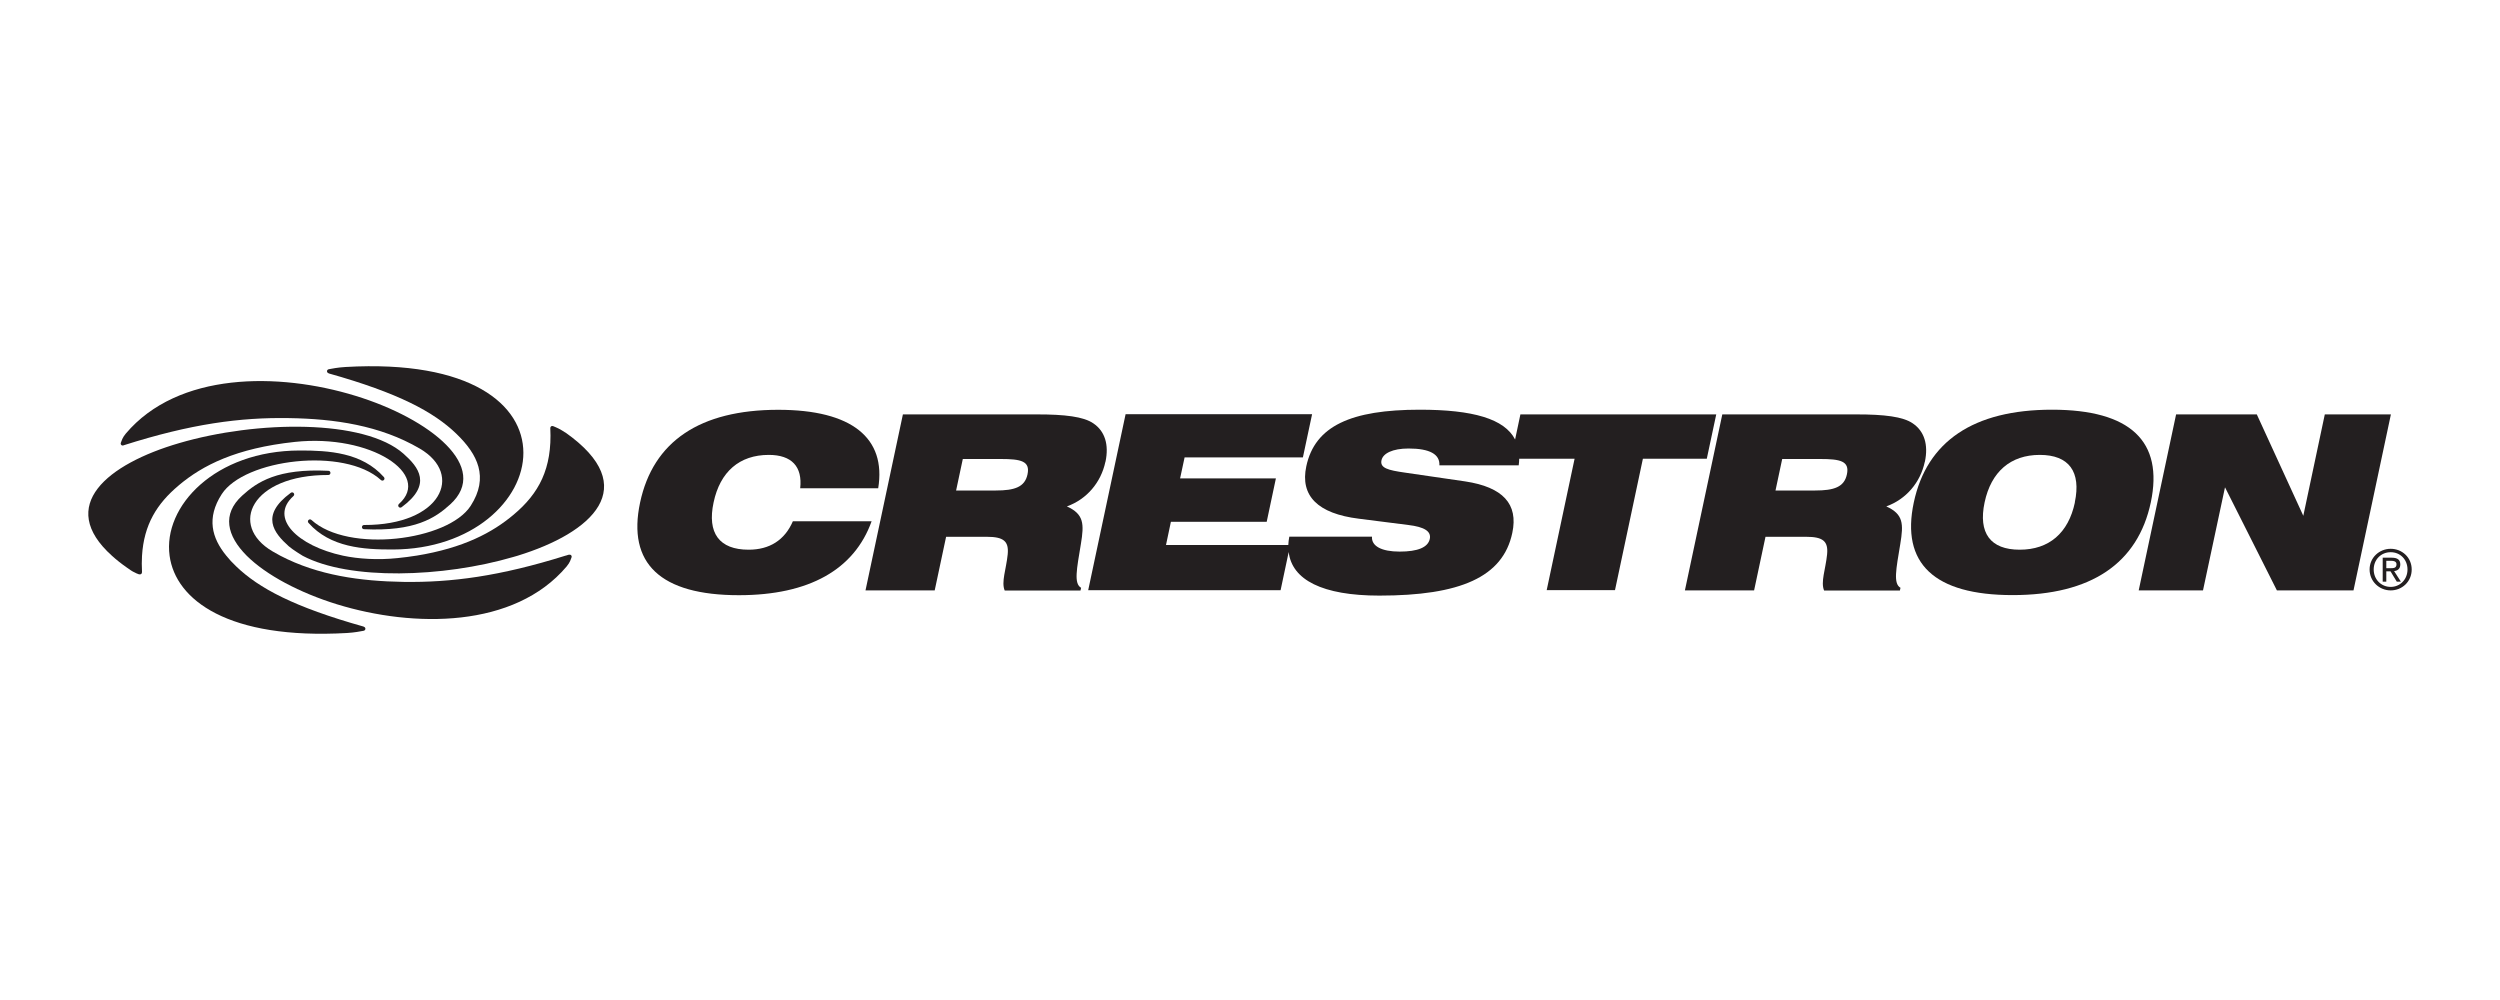
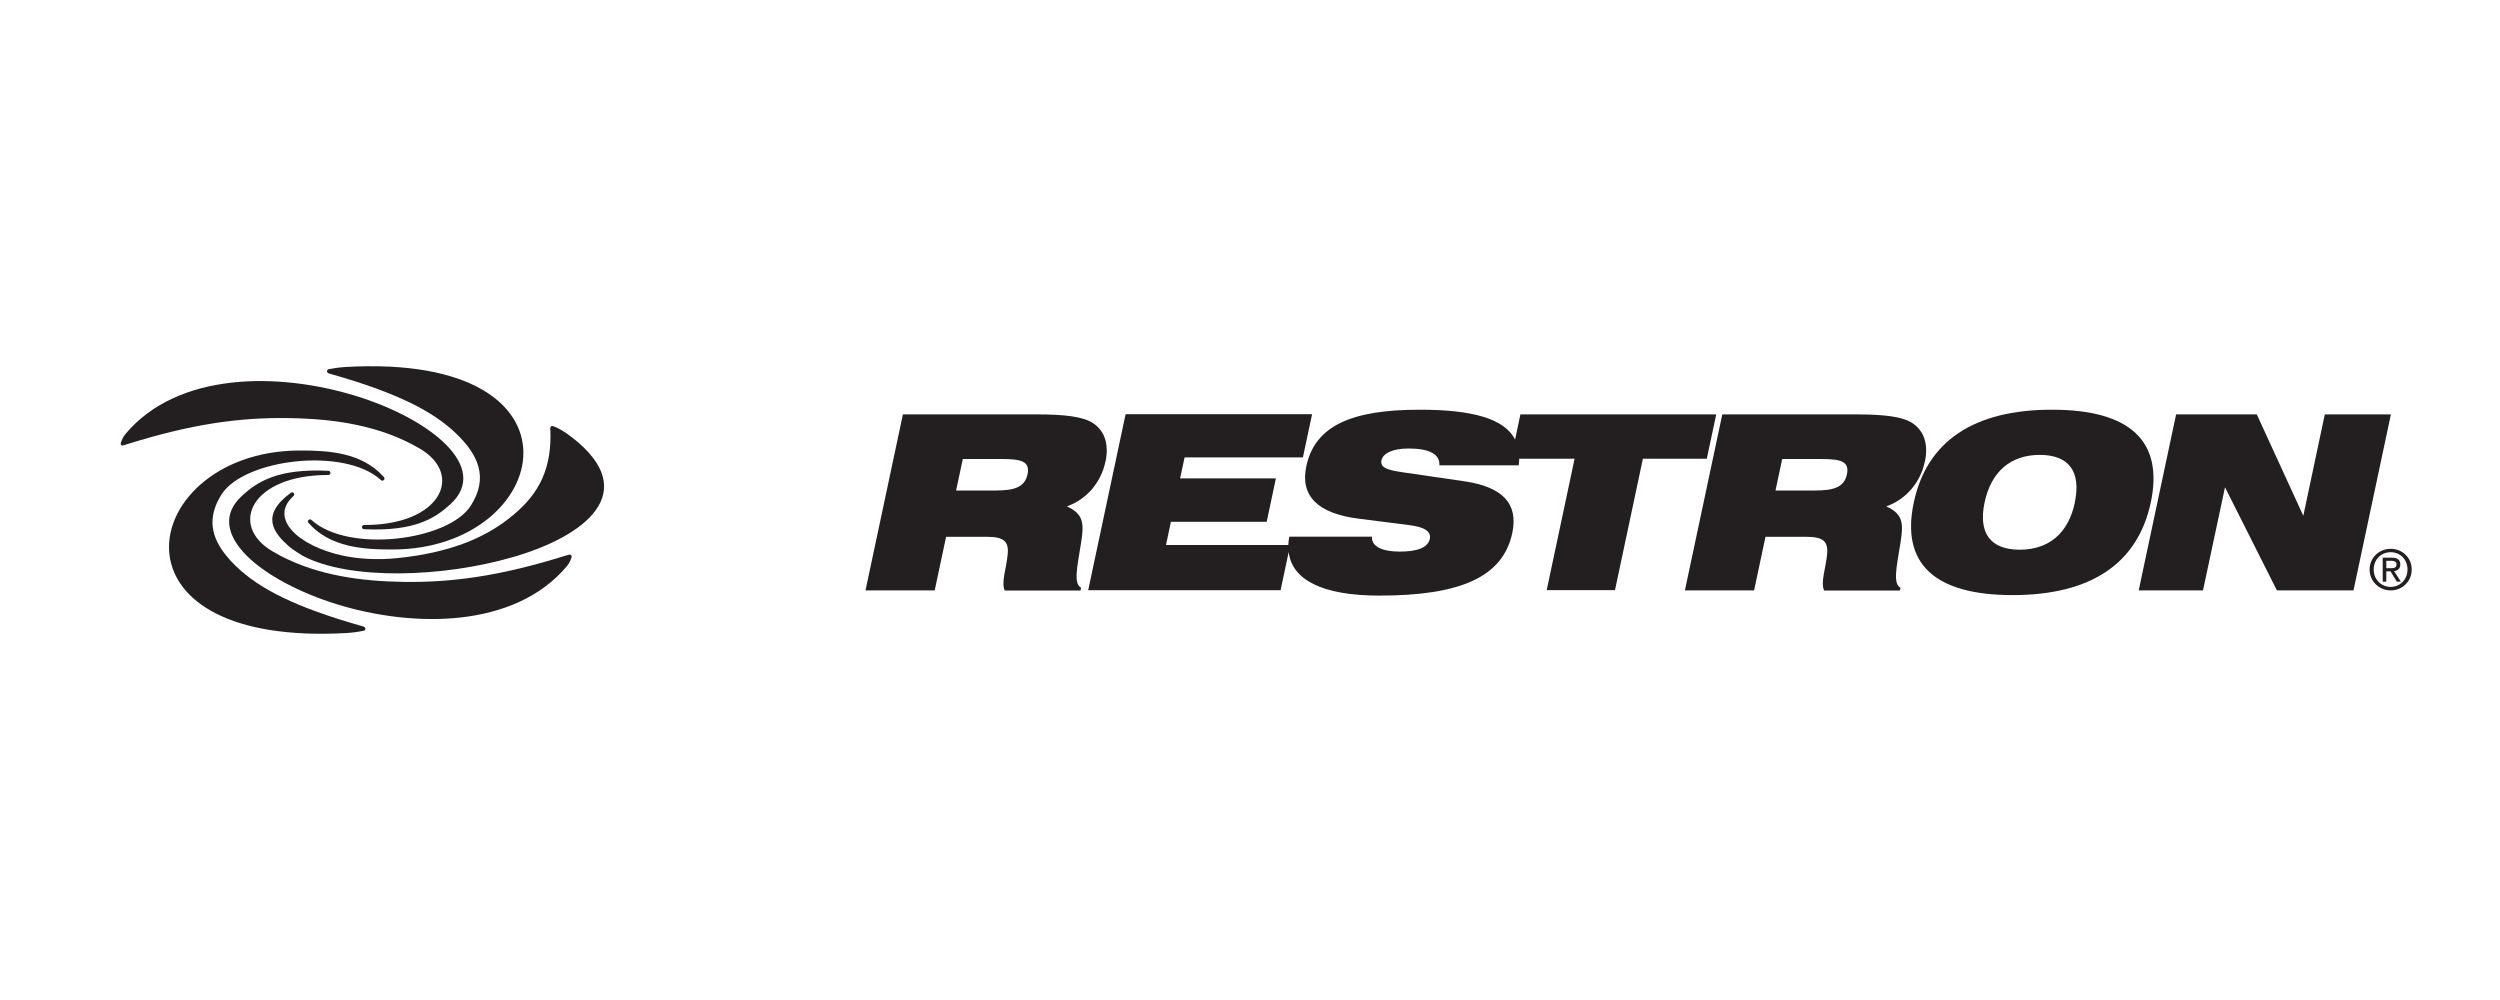
<svg xmlns="http://www.w3.org/2000/svg" id="Layer_1" viewBox="0 0 250 100">
  <defs>
    <style>.cls-1{fill:#231f20;stroke-width:0px;}</style>
  </defs>
  <path class="cls-1" d="m56.54,43.26c-.25-.17-.48-.3-.69-.41-.2-.1-.38-.17-.52-.23-.16-.07-.31.03-.3.2.2,4.05-1.14,6.53-3.67,8.65-2.1,1.77-4.98,3.33-9.74,4.1h-.02c-.59.09-1.2.18-1.85.24-1.96.21-3.93.08-5.44-.24-4.57-.98-7.42-3.77-4.97-5.96.21-.19-.04-.49-.26-.33-3.09,2.27-1.71,4-.2,5.35.4.35,1.39.95,1.39.95,4.67,2.48,14.05,2.17,21.05.12.15-.04.3-.09.45-.13h0c7.46-2.3,12.5-6.86,4.77-12.32Z" />
  <path class="cls-1" d="m32.87,37.34c6.97,1.96,10.49,3.84,12.77,6.04,2.13,2.06,3.27,4.34,1.43,7.2-2.26,3.51-12.26,4.76-15.92,1.42-.21-.19-.48.09-.3.29,2.18,2.46,5.5,2.67,8.44,2.66,15.89-.04,20.49-19.71-4.75-18.25-.8.05-1.31.16-1.65.22-.24.04-.26.34-.02.41Z" />
  <path class="cls-1" d="m12.36,44.53c6.75-2.15,11.67-2.8,16.53-2.72,4.55.07,9.11.72,13.09,3.05,4.44,2.6,2.13,7.66-5.57,7.64-.28,0-.29.41-.01.42,5.08.24,7.12-1.11,8.62-2.48,4.07-3.69-1.96-8.56-9.48-10.86-7.71-2.37-17.74-2.39-22.96,3.78-.17.2-.28.39-.35.54-.06.14-.1.26-.14.36-.07.18.07.34.26.28Z" />
-   <path class="cls-1" d="m17.88,48.53c2.37-1.99,5.7-3.71,11.61-4.34,7.6-.81,13.72,3.26,10.41,6.2-.21.19.04.49.26.33,3.09-2.27,1.71-4,.2-5.34-3.91-3.48-14.65-3.35-22.44-1.07-7.15,2.09-12.33,6.24-6.71,11.28h0s0,0,0,0c.43.39.92.78,1.48,1.17.25.17.47.34.68.44.2.1.37.19.52.23.19.05.32-.06.31-.23-.03-.57-.03-1.11,0-1.61h-.01.01c.19-3.13,1.49-5.22,3.66-7.04Z" />
  <path class="cls-1" d="m56.87,55.47c-.09.03-.19.06-.28.09h-.02c-6.6,2.07-11.44,2.7-16.23,2.63-4.26-.07-8.52-.64-12.31-2.62h0c-.26-.14-.52-.28-.77-.43-4.44-2.6-2.13-7.66,5.57-7.64.28,0,.29-.41.01-.42-5.08-.25-7.12,1.11-8.62,2.48-2.05,1.86-1.53,4.02.45,6.01h0c1.95,1.94,5.31,3.71,9.03,4.86,7.71,2.37,17.74,2.39,22.96-3.78.17-.2.28-.39.35-.54.06-.14.1-.26.14-.36.03-.06.02-.13,0-.17-.04-.09-.14-.14-.26-.1Z" />
  <path class="cls-1" d="m36.37,62.66c-6.97-1.96-10.49-3.84-12.77-6.04-.36-.34-.68-.69-.97-1.05h0c-1.46-1.79-1.99-3.77-.46-6.15,2.26-3.51,12.26-4.76,15.92-1.42.21.19.48-.09.3-.29-2.18-2.46-5.5-2.67-8.44-2.66-8.42.02-13.67,5.55-12.99,10.53.6,4.42,5.87,8.4,17.74,7.72.8-.05,1.31-.16,1.65-.22.24-.04.26-.34.02-.41Z" />
-   <path class="cls-1" d="m79.29,52.12c-.82,1.9-2.34,2.85-4.43,2.85-2.93,0-4.16-1.66-3.5-4.73.65-3.07,2.59-4.75,5.52-4.75,2.29,0,3.38,1.17,3.14,3.34h7.8c.82-5.02-2.62-7.85-9.99-7.85-7.85,0-12.52,3.17-13.82,9.27-1.3,6.1,2.03,9.27,9.88,9.27,7.02,0,11.54-2.56,13.27-7.39h-7.88Z" />
  <path class="cls-1" d="m205.2,40.97c-7.85,0-12.52,3.17-13.82,9.27-1.3,6.1,2.03,9.27,9.88,9.27s12.52-3.17,13.82-9.27c1.29-6.1-2.03-9.27-9.88-9.27Zm2.29,9.27c-.65,3.07-2.59,4.73-5.52,4.73s-4.16-1.66-3.51-4.73c.65-3.07,2.6-4.75,5.52-4.75s4.15,1.68,3.5,4.75Z" />
  <polygon class="cls-1" points="232.48 41.44 230.33 51.58 225.68 41.44 217.61 41.44 213.87 59.04 220.3 59.04 222.5 48.73 227.69 59.04 235.35 59.04 239.09 41.44 232.48 41.44" />
  <path class="cls-1" d="m192.49,46.17c.36-1.71-.06-3.05-1.21-3.83-.98-.68-2.86-.9-5.64-.9h-13.41l-3.74,17.6h6.92l1.14-5.36h4.07c1.68,0,2.22.44,2.09,1.76-.15,1.49-.66,2.76-.3,3.61h7.58l.06-.27c-.74-.42-.44-1.85-.02-4.39.33-2,.32-2.97-1.4-3.75,1.98-.71,3.41-2.39,3.85-4.46Zm-7.8,1.27c-.27,1.27-1.29,1.61-3.17,1.61h-3.97l.67-3.15h3.8c2,0,2.96.2,2.67,1.54Z" />
  <path class="cls-1" d="m171.62,41.44h-19.58l-.53,2.51c-1.06-2.07-4.22-2.98-9.53-2.98-6.88,0-10.49,1.63-11.35,5.66-.63,2.95,1.14,4.73,5.25,5.24l4.96.63c1.59.19,2.3.63,2.14,1.39-.18.85-1.2,1.27-3.02,1.27s-2.83-.56-2.76-1.49h-8.27c-.06.29-.08.56-.1.83h-12.23l.49-2.32h9.58l.92-4.34h-9.58l.45-2.1h11.83l.92-4.32h-18.65l-3.74,17.6h19.24l.81-3.82c.32,2.78,3.36,4.36,9.06,4.36,8.09,0,12.37-1.85,13.3-6.27.62-2.9-.95-4.58-4.71-5.15l-6.03-.88c-1.7-.24-2.51-.46-2.34-1.24.15-.68,1.1-1.17,2.71-1.17,2.12,0,3.14.58,3.08,1.68h7.93c.03-.23.05-.45.05-.66h5.54l-2.79,13.14h6.83l2.79-13.14h6.39l.95-4.46Z" />
  <path class="cls-1" d="m110.55,46.17c.36-1.71-.06-3.05-1.21-3.83-.98-.68-2.86-.9-5.64-.9h-13.41l-3.74,17.6h6.92l1.14-5.36h4.07c1.68,0,2.22.44,2.09,1.76-.15,1.49-.66,2.76-.3,3.61h7.58l.06-.27c-.74-.42-.44-1.85-.02-4.39.33-2,.31-2.97-1.4-3.75,1.98-.71,3.41-2.39,3.85-4.46Zm-7.8,1.27c-.27,1.27-1.29,1.61-3.17,1.61h-3.97l.67-3.15h3.8c2,0,2.96.2,2.67,1.54Z" />
  <path class="cls-1" d="m240.03,56.45c0-.47-.28-.68-.85-.68h-.91v2.4h.36v-1.04h.42l.63,1.04h.41l-.68-1.06c.35-.04.62-.23.62-.66Zm-1.4.37v-.74h.5c.25,0,.52.06.52.35,0,.37-.28.39-.58.39h-.43Z" />
  <path class="cls-1" d="m239.07,54.88c-1.14,0-2.11.88-2.11,2.07s.97,2.09,2.11,2.09,2.1-.88,2.1-2.09-.97-2.07-2.1-2.07Zm0,3.81c-.95,0-1.7-.74-1.7-1.74s.74-1.73,1.7-1.73,1.68.74,1.68,1.73-.74,1.74-1.68,1.74Z" />
</svg>